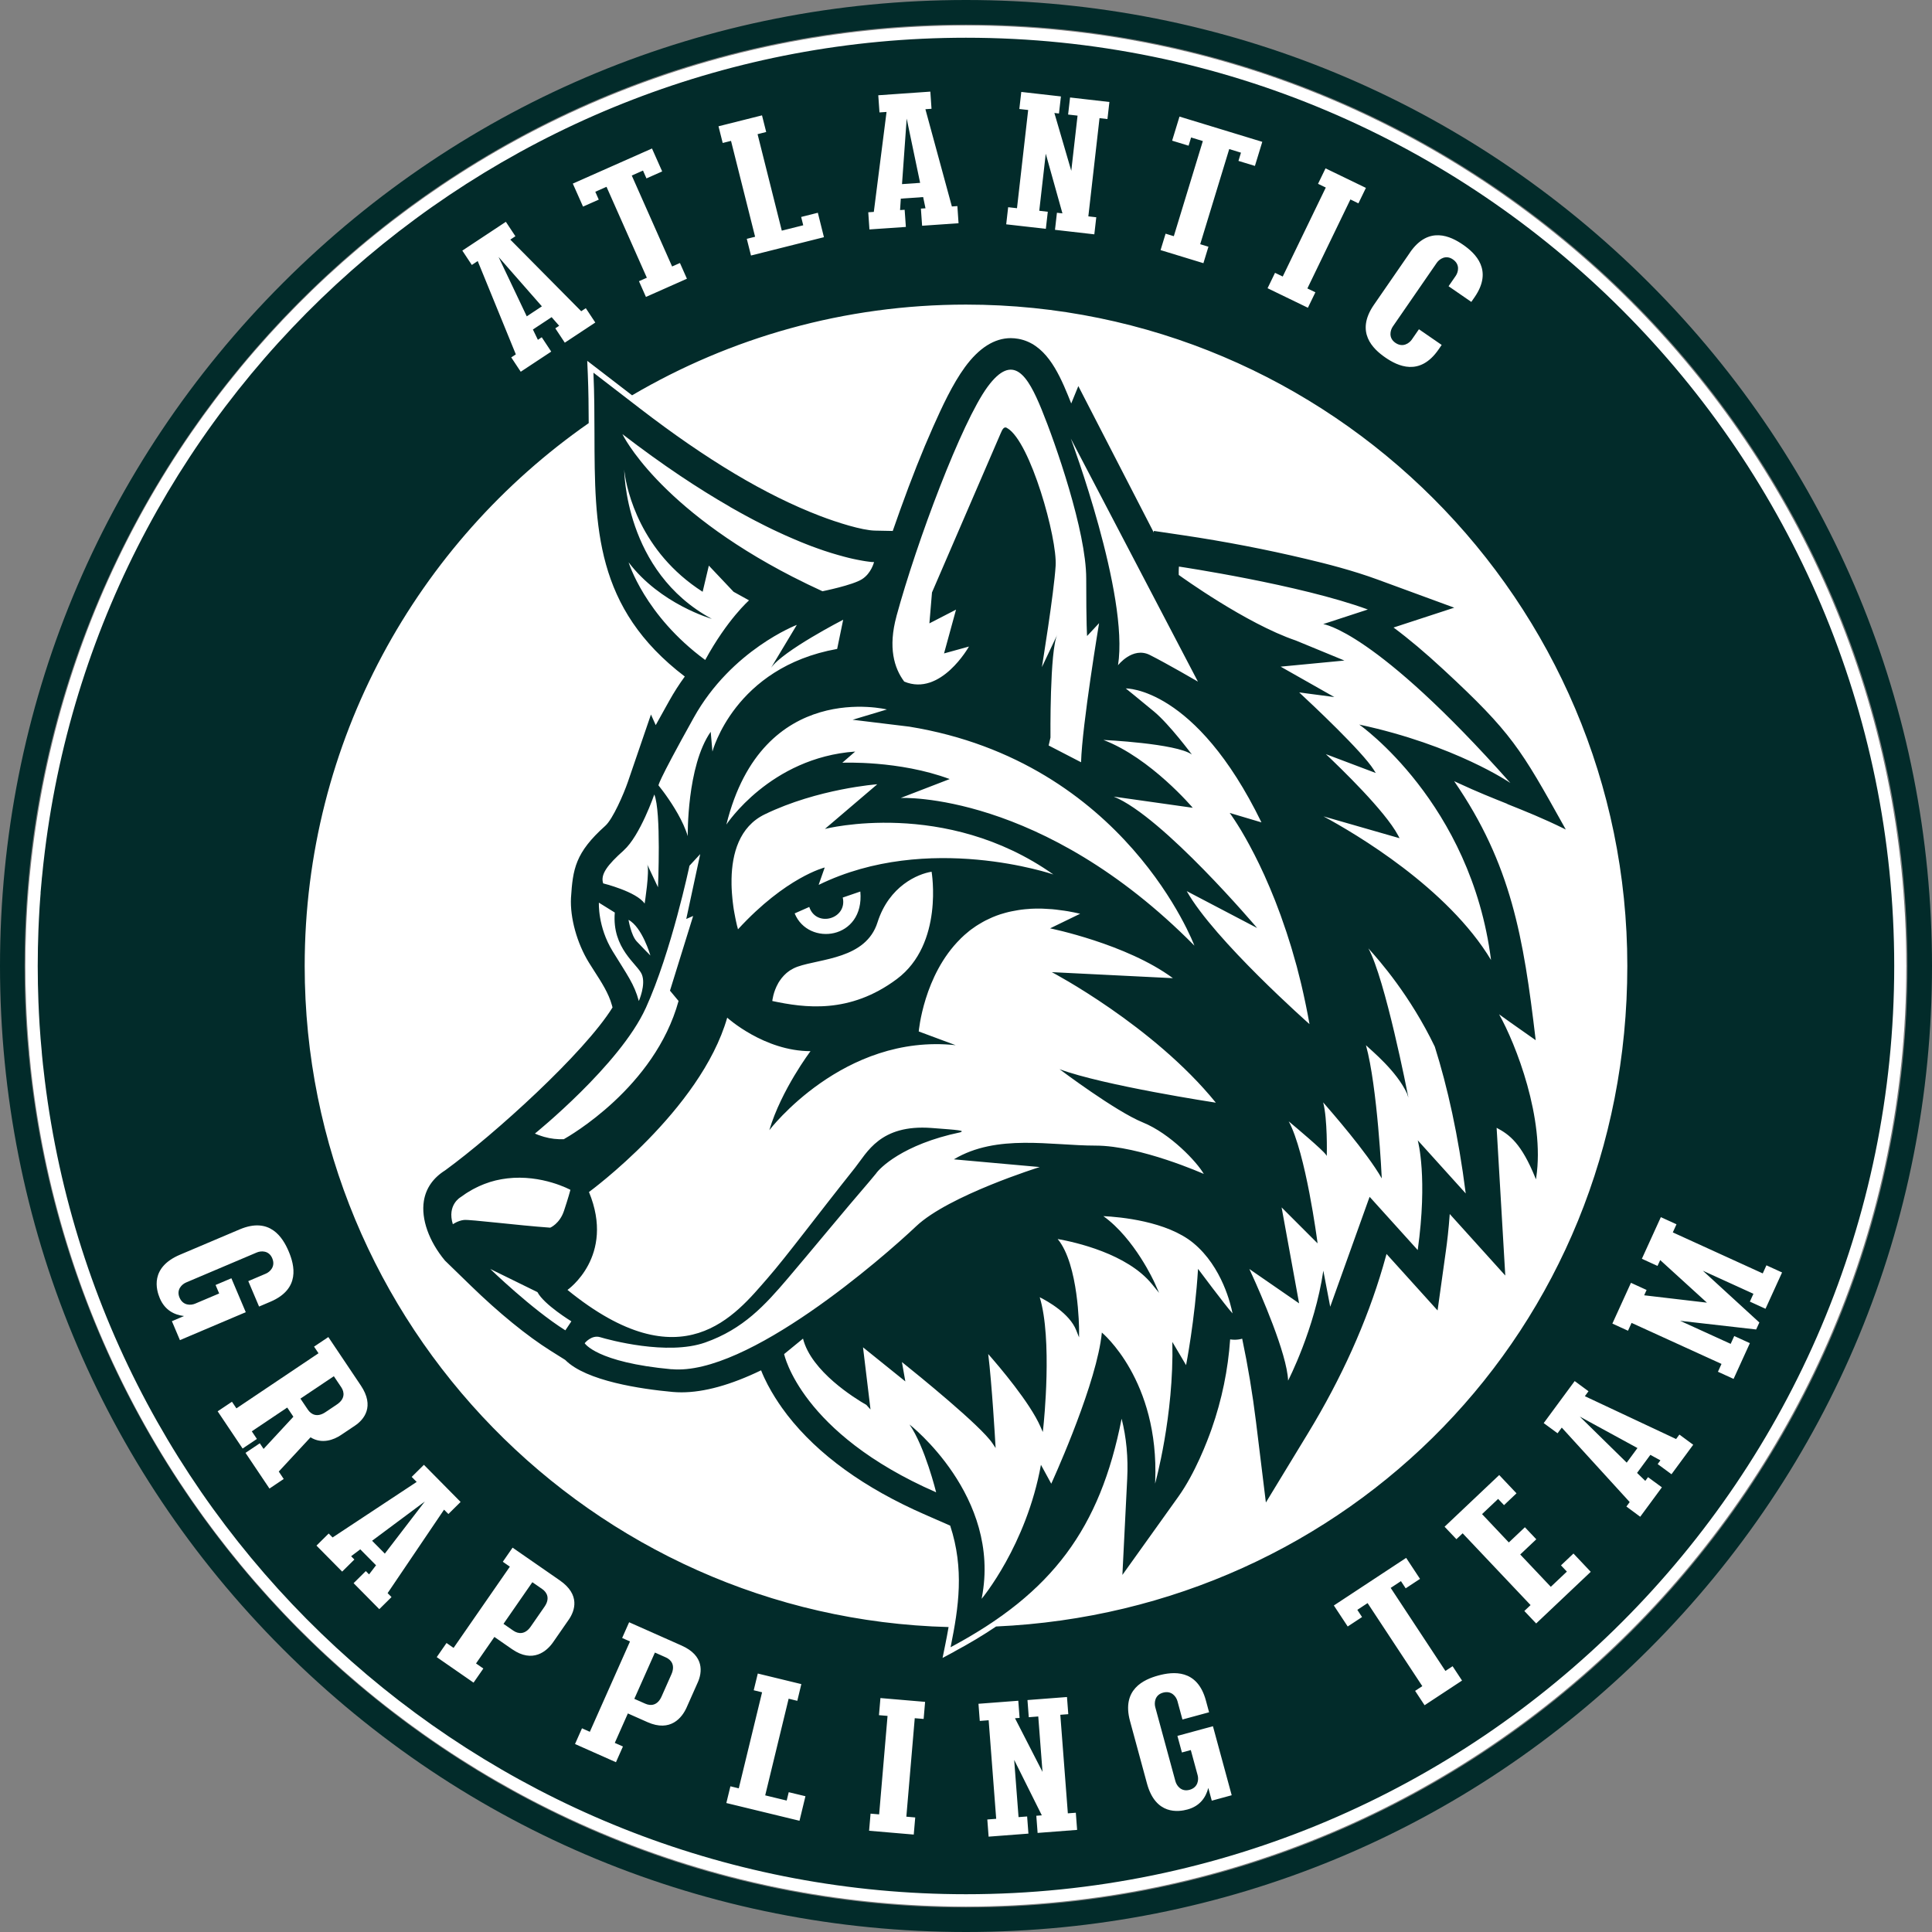
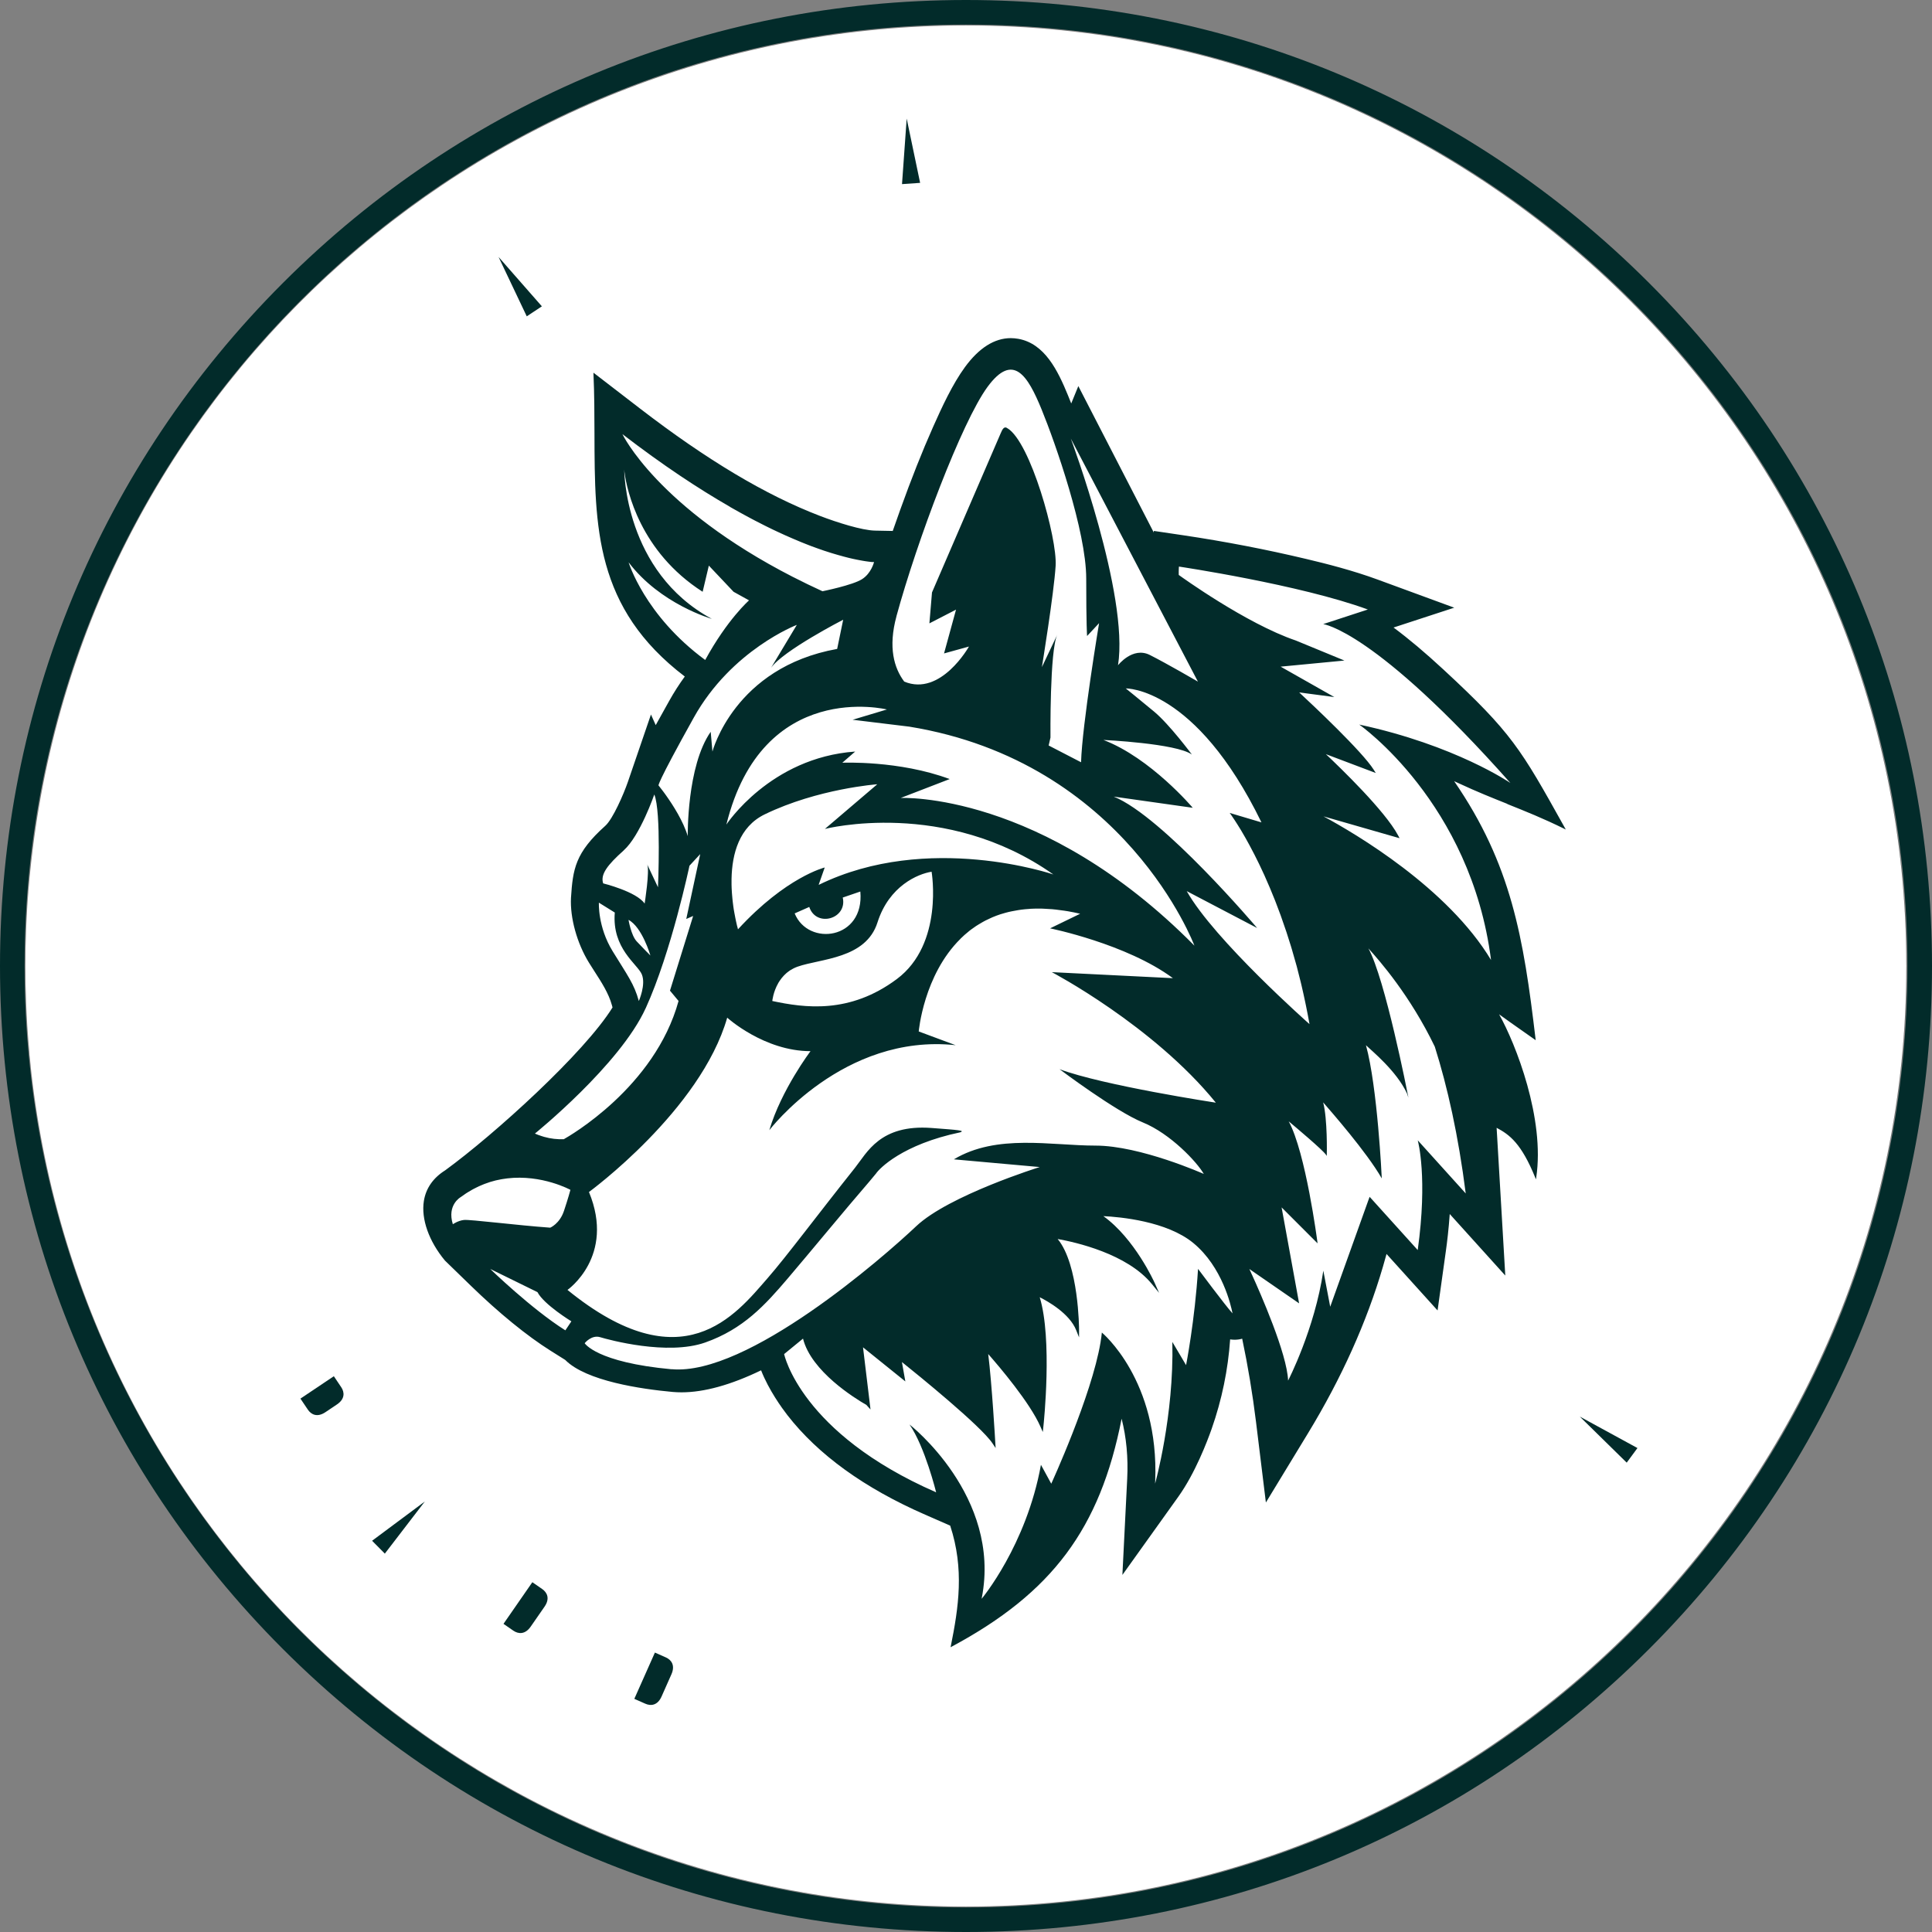
<svg xmlns="http://www.w3.org/2000/svg" viewBox="0 0 445.96 445.96" id="Layer_2">
  <rect x="0" y="0" width="445.96" height="445.96" fill="#808080" stroke="none" />
  <defs>
    <style>
      .cls-1, .cls-2 {
        fill-rule: evenodd;
      }

      .cls-1, .cls-3 {
        fill: #022b2a;
      }

      .cls-4, .cls-2 {
        fill: #fff;
      }

      .cls-5, .cls-6 {
        fill: none;
      }

      .cls-7 {
        clip-path: url(#clippath-1);
      }

      .cls-6 {
        stroke: #fff;
        stroke-linecap: round;
        stroke-linejoin: round;
      }

      .cls-8 {
        clip-path: url(#clippath);
      }
    </style>
    <clipPath id="clippath">
      <rect height="445.96" width="445.96" class="cls-5" />
    </clipPath>
    <clipPath id="clippath-1">
      <rect height="445.96" width="445.96" class="cls-5" />
    </clipPath>
  </defs>
  <g data-name="Layer_1" id="Layer_1-2">
    <g id="Badge_B_-__Green_x2C__White_Background">
      <g class="cls-8">
        <g class="cls-7">
          <path d="M222.97,5.88C113.52,5.88,20.91,87.72,7.53,196.25c-.11.91-.22,1.82-.32,2.68l-.05.48h0s-.26,2.49-.26,2.49c-.03.21-.05.42-.07.63l-.03.43c-.09.94-.18,1.89-.26,2.84v.12c-.01.05-.01.09-.01.14l-.12,1.53c-.04.53-.08,1.07-.11,1.65l-.15,2.67c-.05.89-.09,1.79-.12,2.68-.11,2.72-.16,5.47-.16,8.39s.05,5.66.16,8.38c.07,1.81.16,3.61.27,5.42.07,1.07.15,2.15.23,3.22.08,1,.17,2.02.27,3.02,0,.04,0,.06,0,.07v.07s.01.13.01.13c0,.03,0,.05,0,.08v.1c.03.23.05.46.08.66l.19,1.91s0,.05,0,.08l.03.31s0,.03,0,.04l.06.49c.1.92.21,1.83.32,2.75,13.38,108.53,105.99,190.37,215.44,190.37,119.71,0,217.1-97.39,217.1-217.1S342.68,5.88,222.97,5.88" class="cls-4" />
          <path d="M62.84,290.45c-.77-1.83-2.59-1.75-3.57-1.33-.98.41-15.33,6.5-16.31,6.92-.98.41-2.3,1.67-1.52,3.49.8,1.89,2.62,1.82,3.6,1.4.39-.17,2.74-1.16,5.55-2.35l-.83-1.96,3.65-1.55,3.32,7.83-15.2,6.45-1.85-4.37,2.81-1.19c-2.27-.27-4.42-1.36-5.59-4.1-.83-1.96-2.32-7.1,4.66-10.06l13.77-5.84c6.98-2.96,9.95,1.86,11.3,5.06,1.36,3.2,2.76,8.68-4.22,11.64l-2.61,1.11-2.49-5.87c2.15-.91,3.72-1.58,4.04-1.71.98-.42,2.3-1.67,1.49-3.56" class="cls-4" />
          <path d="M64.35,339.68l1.15,1.71-3.29,2.21-5.53-8.24,3.3-2.21.87,1.29,6.88-7.43c-.55-.82-1.03-1.53-1.42-2.12l-8.18,5.49,1.18,1.76-3.3,2.21-5.76-8.59,3.3-2.21,1.03,1.53,18.95-12.72-1.03-1.53,3.3-2.21s6.28,9.36,7.5,11.18c3.24,4.83.75,7.86-1.37,9.28l-3.24,2.17c-1.59,1.07-4.36,2.15-7,.51l-7.33,7.9ZM77.77,324.19c1.88-1.26,1.78-2.82.99-3.99s-1.7-2.53-1.7-2.53l-7.71,5.17s.91,1.35,1.7,2.53c.79,1.18,2.19,1.86,4.07.6l2.65-1.78Z" class="cls-4" />
          <path d="M89.48,367.74l.9.91-2.82,2.79-5.93-6,2.82-2.79.75.76,1.61-2.1-3.64-3.68-2.11,1.59.75.76-2.82,2.79-5.93-6,2.82-2.79.9.91,19.41-12.82-1.14-1.16,2.82-2.79,8.47,8.56-2.82,2.79-1-1.01-13.04,19.27ZM88.83,358.62l9.24-12.03-12.18,9.05,2.94,2.97Z" class="cls-4" />
          <path d="M131.27,373.88l-3.59,5.18c-1.45,2.1-4.71,4.93-9.48,1.62-1.69-1.17-3.03-2.1-4.08-2.83l-4.24,6.12,1.69,1.17-2.26,3.26-8.5-5.89,2.26-3.26,1.63,1.13,12.99-18.75-1.63-1.13,2.26-3.26s9.2,6.38,10.89,7.55c4.78,3.31,3.51,7,2.06,9.1M125.68,370.87c1.29-1.86.63-3.27-.54-4.08-1.17-.81-2.27-1.57-2.27-1.57l-6.66,9.61s1.11.77,2.27,1.57c1.17.81,2.72.93,4.01-.93l3.19-4.6Z" class="cls-4" />
          <path d="M161.04,388.4l-2.56,5.76c-1.04,2.33-3.71,5.72-9.01,3.36-1.88-.83-3.37-1.5-4.53-2.01l-3.02,6.8,1.88.83-1.61,3.63-9.46-4.2,1.61-3.63,1.81.81,9.27-20.85-1.81-.81,1.61-3.63s10.23,4.55,12.11,5.38c5.31,2.36,4.76,6.22,3.72,8.56M154.99,386.49c.92-2.07,0-3.33-1.29-3.91-1.29-.58-2.52-1.12-2.52-1.12l-4.75,10.69s1.23.55,2.53,1.12c1.29.58,2.84.41,3.76-1.66l2.27-5.12Z" class="cls-4" />
          <polygon points="176.62 414.42 181.58 415.62 182.05 413.7 185.9 414.63 184.53 420.28 167.66 416.19 168.6 412.33 170.52 412.8 175.9 390.62 173.98 390.15 174.91 386.3 184.97 388.74 184.03 392.59 182.03 392.11 176.62 414.42" class="cls-4" />
          <polygon points="211.15 396.6 209.21 419.34 211.26 419.51 210.92 423.47 200.61 422.59 200.95 418.63 202.93 418.8 204.87 396.07 202.89 395.9 203.23 391.95 213.54 392.83 213.2 396.78 211.15 396.6" class="cls-4" />
          <polygon points="244.74 395.82 246.49 418.57 248.33 418.43 248.63 422.39 239.51 423.09 239.21 419.13 240.48 419.03 234.1 406.23 235.11 419.44 237.09 419.29 237.39 423.25 228.21 423.95 227.9 420 229.95 419.84 228.21 397.09 226.16 397.24 225.86 393.28 235.04 392.58 235.35 396.54 234.29 396.62 240.64 409 239.66 396.21 237.47 396.38 237.16 392.42 246.28 391.72 246.58 395.68 244.74 395.82" class="cls-4" />
          <path d="M268.46,390.73c-1.92.52-2.08,2.33-1.81,3.36.28,1.02,4.37,16.07,4.65,17.09.28,1.03,1.34,2.5,3.26,1.98,1.98-.54,2.15-2.35,1.87-3.37-.11-.41-.78-2.87-1.58-5.81l-2.05.56-1.04-3.83,8.2-2.23,4.33,15.93-4.58,1.25-.8-2.94c-.57,2.21-1.94,4.2-4.81,4.98-2.05.56-7.35,1.34-9.34-5.98l-3.92-14.43c-1.99-7.32,3.19-9.61,6.54-10.52,3.35-.91,8.98-1.56,10.97,5.76l.74,2.74-6.15,1.67c-.61-2.26-1.06-3.9-1.15-4.24-.28-1.03-1.34-2.5-3.32-1.96" class="cls-4" />
          <polygon points="320.99 366.52 333.63 385.7 335.28 384.6 337.47 387.92 328.83 393.61 326.64 390.3 328.3 389.2 315.67 370.03 313.3 371.59 314.39 373.25 311.08 375.43 307.88 370.58 324.57 359.59 327.77 364.44 324.45 366.62 323.36 364.96 320.99 366.52" class="cls-4" />
          <polygon points="357.98 366.26 361.68 362.75 360.32 361.31 363.2 358.58 367.2 362.8 354.59 374.74 351.86 371.86 353.3 370.49 337.62 353.92 336.18 355.28 333.45 352.4 346.06 340.47 350.05 344.69 347.17 347.42 345.81 345.97 342.1 349.48 348.29 356.02 351.99 352.51 354.62 355.29 350.92 358.8 357.98 366.26" class="cls-4" />
          <path d="M386.89,332.19l.76-1.03,3.19,2.35-5,6.79-3.19-2.35.63-.86-2.32-1.27-3.07,4.17,1.9,1.84.63-.86,3.2,2.35-5,6.79-3.19-2.35.76-1.03-15.68-17.19-.97,1.31-3.2-2.35,7.15-9.7,3.2,2.35-.84,1.14,21.06,9.89ZM377.97,334.25l-13.31-7.26,10.83,10.62,2.48-3.37Z" class="cls-4" />
          <polygon points="386.15 284.48 406.91 293.95 407.77 292.08 411.38 293.73 407.55 302.11 403.94 300.46 404.77 298.66 393.09 293.34 406.11 305.27 405.38 306.88 387.83 304.88 399.5 310.2 400.33 308.4 403.94 310.04 400.17 318.3 396.56 316.65 397.39 314.84 376.62 305.38 375.8 307.18 372.19 305.53 376.48 296.12 380.09 297.77 379.53 298.99 394.02 300.69 383.24 290.87 382.62 292.22 379.01 290.57 383.39 280.97 387 282.61 386.15 284.48" class="cls-4" />
          <path d="M134.15,71.85l1.06-.7,2.19,3.31-7.03,4.65-2.19-3.31.89-.59-1.74-1.99-4.31,2.85,1.15,2.38.89-.59,2.19,3.31-7.03,4.65-2.19-3.31,1.06-.7-8.81-21.53-1.36.9-2.19-3.31,10.05-6.65,2.19,3.31-1.18.78,16.37,16.53ZM125.07,70.71l-10-11.39,6.51,13.7,3.49-2.31Z" class="cls-4" />
          <polygon points="145.83 40.52 155.14 61.51 156.95 60.71 158.56 64.34 149.1 68.53 147.49 64.9 149.31 64.1 140 43.11 137.4 44.26 138.21 46.07 134.58 47.68 132.22 42.37 150.5 34.26 152.85 39.58 149.22 41.19 148.42 39.37 145.83 40.52" class="cls-4" />
          <polygon points="180.46 53.24 185.4 51.99 184.92 50.07 188.77 49.1 190.19 54.74 173.35 58.97 172.38 55.12 174.3 54.63 168.75 32.5 166.82 32.98 165.85 29.13 175.89 26.61 176.86 30.46 174.86 30.96 180.46 53.24" class="cls-4" />
          <path d="M219.73,47.67l1.27-.09.27,3.96-8.41.58-.28-3.96,1.06-.07-.53-2.59-5.16.36-.17,2.64,1.06-.07.28,3.96-8.41.58-.27-3.96,1.27-.09,2.94-23.08-1.63.11-.28-3.96,12.02-.83.27,3.96-1.41.1,6.11,22.45ZM212.39,42.21l-3.09-14.84-1.08,15.13,4.17-.29Z" class="cls-4" />
          <polygon points="253.81 27.27 251.22 49.94 253.05 50.15 252.6 54.1 243.52 53.06 243.97 49.12 245.24 49.26 241.39 35.49 239.89 48.65 241.86 48.88 241.41 52.82 232.26 51.78 232.71 47.83 234.75 48.07 237.33 25.4 235.29 25.16 235.74 21.22 244.89 22.26 244.44 26.21 243.39 26.09 247.29 39.44 248.74 26.7 246.56 26.45 247.01 22.5 256.09 23.54 255.64 27.48 253.81 27.27" class="cls-4" />
-           <polygon points="283.75 34.42 277.05 56.38 278.95 56.96 277.79 60.75 267.89 57.73 269.05 53.94 270.95 54.52 277.65 32.56 274.94 31.73 274.36 33.63 270.56 32.47 272.26 26.91 291.37 32.74 289.68 38.3 285.88 37.14 286.46 35.24 283.75 34.42" class="cls-4" />
          <polygon points="311.7 46.04 301.76 66.58 303.62 67.48 301.89 71.05 292.57 66.54 294.3 62.97 296.09 63.84 306.02 43.29 304.24 42.43 305.96 38.86 315.28 43.36 313.55 46.93 311.7 46.04" class="cls-4" />
          <path d="M335.38,59.87c-1.63-1.13-3.12-.09-3.73.79-.6.88-9.54,13.82-10.14,14.7-.61.87-1.05,2.64.59,3.76,1.69,1.17,3.18.13,3.79-.75.12-.17,1.09-1.57,1.65-2.39l5.25,3.62-.72,1.05c-4.35,6.3-9.44,3.82-12.29,1.85-2.86-1.97-6.98-5.85-2.64-12.15l8.33-12.07c4.31-6.24,9.4-3.76,12.26-1.79,2.86,1.97,6.98,5.85,2.67,12.09l-.77,1.11-5.25-3.62c.56-.82,1.53-2.22,1.65-2.39.6-.87,1.04-2.64-.65-3.8" class="cls-4" />
          <path d="M301.45,232.15c-.06-.27-.11-.55-.17-.82-.28-1.33-.57-2.64-.87-3.92-.06-.24-.12-.48-.17-.71-.29-1.21-.59-2.4-.9-3.55-.03-.12-.06-.24-.1-.36-.33-1.22-.67-2.41-1.02-3.57-.07-.25-.15-.49-.22-.74-.34-1.13-.69-2.24-1.04-3.31-.06-.17-.11-.33-.17-.49-.33-.99-.67-1.95-1-2.89-.06-.16-.11-.33-.17-.49-.36-1-.73-1.96-1.09-2.89-.08-.21-.16-.41-.24-.62-.37-.92-.73-1.83-1.1-2.69-.04-.09-.07-.17-.11-.26-.35-.81-.69-1.6-1.03-2.35-.07-.15-.14-.31-.2-.46-.35-.78-.7-1.53-1.05-2.24-.07-.15-.14-.3-.21-.44-.35-.72-.7-1.42-1.03-2.07,0,0,0,0,0,0-.34-.67-.67-1.3-1-1.9-.06-.11-.12-.23-.18-.34-.31-.57-.61-1.11-.89-1.61-.05-.08-.09-.16-.14-.24-.28-.49-.55-.95-.8-1.38-.01-.02-.03-.05-.04-.07-.27-.45-.52-.86-.76-1.23-.03-.05-.07-.1-.1-.15-.23-.36-.44-.69-.63-.99,0,0,0,0,0,0h0c-.73-1.11-1.16-1.68-1.16-1.68l7.33,2.18c-15.26-31.32-31.32-30.92-31.32-30.92,0,0,2.97,2.38,6.54,5.35,3.57,2.97,8.72,9.91,8.72,9.91-3.57-2.58-20.42-3.37-20.42-3.37,10.9,4.16,20.62,15.66,20.62,15.66l-18.24-2.58c11.3,4.56,33.1,30.33,33.1,30.33l-16.26-8.52c6.34,11.3,28.35,30.72,28.35,30.72-.25-1.46-.53-2.88-.81-4.27" class="cls-2" />
          <path d="M263.8,259.11c-6.34-2.58-19.23-12.29-19.23-12.29,10.11,3.77,36.08,7.73,36.08,7.73-14.47-17.84-37.86-30.13-37.86-30.13l27.95,1.39c-10.7-7.93-28.35-11.5-28.35-11.5l6.94-3.37c-.98-.23-1.92-.42-2.85-.58-.29-.05-.57-.09-.85-.13-.65-.1-1.28-.19-1.9-.26-.3-.03-.59-.06-.88-.09-.63-.06-1.25-.09-1.86-.12-.23,0-.46-.02-.68-.03-.81-.02-1.6,0-2.36.03-.15,0-.29.03-.44.04-.61.04-1.21.1-1.79.17-.25.03-.49.07-.73.11-.48.07-.96.16-1.42.26-.23.05-.47.1-.7.15-.51.12-1,.26-1.49.41-.15.05-.3.08-.45.13-.61.2-1.2.42-1.77.66-.18.08-.35.16-.53.24-.39.18-.78.36-1.16.55-.21.11-.41.22-.61.33-.34.19-.68.39-1,.59-.19.12-.38.23-.56.35-.4.26-.78.53-1.15.81-.13.1-.27.2-.4.3-.39.31-.78.63-1.14.96-.17.15-.33.3-.49.46-.15.14-.31.28-.45.42.02,0,.03-.02.05-.03-8.55,8.4-9.66,21.41-9.66,21.41l8.52,3.17c-25.97-2.77-43.01,19.62-43.01,19.62,2.77-9.32,9.51-18.24,9.51-18.24-10.7,0-19.23-7.73-19.23-7.73-6.15,21.41-31.91,40.24-31.91,40.24,6.15,14.87-4.96,22.6-4.96,22.6,26.57,21.61,38.79,5.78,46.2-2.71,4.39-5.03,11.36-14.42,20.15-25.45,2.8-3.51,5.8-10.1,17.7-9.21,6.29.47,7.76.59,6.62,1-13.35,2.79-18.68,8.35-19.46,9.53l-1.5,1.79c-5.82,6.74-13.69,16.33-18.9,22.44-5.21,6.11-10.22,11.65-19.03,14.76-8.72,3.07-22.26-.64-24.24-1.23-2-.6-3.57,1.39-3.57,1.39,0,0,2.67,4.42,20.1,6.02,17.43,1.6,48.8-25.77,56.41-32.98,7.53-7.14,28.54-13.68,28.54-13.68l-19.82-1.79c9.91-5.95,22.4-3.17,32.71-3.17s24.98,6.54,24.98,6.54c-1.59-2.78-7.73-9.32-14.07-11.89" class="cls-2" />
          <path d="M124.06,298.26l-10.9-5.35s9.53,9.25,17.34,14.17l1.39-2.08s-6.34-3.87-7.83-6.74" class="cls-2" />
          <path d="M117.05,272.03s.02,0,.03,0c-.07,0-.14.02-.21.03-.28.04-.56.08-.84.12-.13.02-.26.04-.4.07-.31.06-.61.12-.92.19-.11.02-.21.05-.32.07-.42.1-.84.22-1.26.35-.03,0-.05.02-.08.02-.39.12-.78.26-1.18.41-.13.05-.26.11-.4.16-.29.12-.58.24-.87.37-.15.07-.31.14-.46.22-.28.13-.55.27-.83.42-.15.08-.31.16-.46.25-.29.16-.58.34-.87.52-.13.08-.27.16-.4.25-.42.27-.84.56-1.26.88,0,0-3.17,1.78-1.78,6.24,0,0,1.19-.84,2.58-.99,1.39-.15,12.29,1.24,19.92,1.78,0,0,2.18-.89,3.17-3.87.99-2.97,1.49-4.86,1.49-4.86,0,0-6.55-3.61-14.65-2.64" class="cls-2" />
          <path d="M190.37,191.31l12.09-10.31s-13.68.99-25.97,6.94c-5.93,2.87-7.57,9.16-7.67,14.9,0,0,0-.02,0-.02,0,.09,0,.17,0,.26,0,.23,0,.46,0,.7,0,.14,0,.28,0,.43,0,.23.01.46.02.69,0,.14.01.28.02.41.01.23.03.46.04.68,0,.13.02.26.03.39.02.23.04.46.06.68.01.12.02.24.03.35.02.23.05.45.07.66.01.11.03.22.04.33.03.22.05.43.08.63.01.1.03.21.04.31.03.21.06.41.09.6.01.1.03.19.05.28.03.2.07.38.1.57.01.09.03.17.04.25.03.18.07.36.1.53.01.07.03.15.04.22.03.17.07.32.1.48.01.07.03.14.04.2.03.15.06.28.09.41.01.06.03.12.04.18.03.14.06.26.09.38,0,.03.02.07.03.1.03.13.06.24.09.34,0,.02.01.04.02.06.03.1.05.19.07.26,0,0,0,.02,0,.03.04.16.07.25.07.25,11.1-12.09,20.02-14.27,20.02-14.27l-1.39,3.96c25.17-12.29,54.11-2.38,54.11-2.38-24.98-17.64-52.73-10.51-52.73-10.51" class="cls-2" />
          <path d="M215.05,201.23c-3.17.5-9.81,3.27-12.49,11.7s-13.08,8.33-18.43,10.21c-.31.11-.6.24-.88.37-.09.04-.17.09-.26.14-.18.1-.36.2-.53.3-.09.06-.18.12-.27.18-.15.11-.3.22-.44.33-.08.07-.16.13-.24.2-.14.12-.27.25-.4.38-.06.06-.13.12-.19.19-.16.17-.32.35-.46.53-.02.02-.04.04-.05.06-.16.2-.3.4-.44.61-.05.07-.09.15-.14.22-.06.09-.12.19-.17.28,0,0,0,0,0,0-1.2,2.09-1.38,4.14-1.38,4.14,7.43,1.59,17.84,3.07,28.74-5.06,10.9-8.13,8.03-24.78,8.03-24.78" class="cls-2" />
          <path d="M147.45,231.06s1.68-3.77.69-6.14c-.99-2.38-6.94-5.95-6.24-14.27l-3.67-2.28s-.3,5.55,3.17,11.2c3.47,5.65,4.96,7.53,6.05,11.5" class="cls-2" />
          <path d="M209.9,167.73l-13.08-1.59,7.93-2.38s-28.74-7.14-37.07,26.56c0,0,10.11-15.46,29.73-16.85l-2.97,2.58s13.08-.6,24.78,3.77l-11.3,4.36s32.51-1.59,67.79,34.09c0,0-15.86-42.42-65.81-50.55" class="cls-2" />
          <path d="M201.72,129.77s-.03,0-.04,0c-.03,0-.06,0-.1,0-.02,0-.05,0-.08,0-.05,0-.12,0-.19-.01-.03,0-.06,0-.09,0-.1,0-.23-.02-.36-.04-.04,0-.09-.01-.13-.02-.1-.01-.21-.02-.34-.04-.07,0-.14-.02-.21-.03-.12-.02-.24-.03-.37-.05-.08-.01-.16-.02-.24-.04-.17-.03-.35-.06-.54-.09-.07-.01-.14-.02-.21-.04-.22-.04-.45-.08-.7-.13-.1-.02-.21-.04-.31-.06-.18-.04-.38-.08-.57-.12-.12-.03-.25-.05-.38-.08-.21-.05-.43-.1-.65-.15-.12-.03-.24-.06-.37-.09-.34-.08-.69-.17-1.05-.27-.13-.03-.26-.07-.39-.11-.26-.07-.52-.14-.79-.22-.17-.05-.35-.1-.53-.15-.25-.08-.51-.15-.78-.24-.18-.06-.37-.11-.56-.17-.32-.1-.66-.21-.99-.32-.17-.06-.35-.11-.53-.17-.43-.14-.87-.3-1.32-.46-.2-.07-.41-.15-.62-.22-.32-.12-.65-.24-.99-.36-.23-.09-.46-.18-.7-.27-.35-.13-.7-.27-1.06-.42-.22-.09-.44-.18-.67-.27-.56-.23-1.13-.47-1.71-.72-.2-.09-.41-.18-.62-.27-.42-.18-.85-.37-1.28-.57-.27-.12-.54-.24-.81-.37-.4-.18-.8-.37-1.21-.56-.28-.13-.56-.26-.85-.4-.48-.23-.97-.47-1.47-.72-.21-.11-.42-.21-.64-.32-.68-.34-1.38-.7-2.09-1.07-.29-.15-.58-.31-.87-.46-.47-.25-.95-.51-1.43-.77-.32-.18-.65-.35-.97-.53-.49-.27-1-.56-1.5-.84-.31-.17-.61-.35-.92-.52-7.16-4.12-15.44-9.56-24.8-16.76,0,0,8.02,16.91,39.4,32.99h0s.02,0,.03.01c.98.5,1.99,1,3.01,1.5.1.05.18.09.28.14,1.13.55,2.28,1.09,3.46,1.63,0,0,6.94-1.39,9.12-2.78,2.18-1.39,2.78-3.96,2.78-3.96,0,0-.02,0-.04,0" class="cls-2" />
          <path d="M276.5,157.33l-29.34-56.1s13.48,36.08,10.9,52.33c0,0,3.37-4.36,7.33-2.38,3.96,1.98,11.1,6.14,11.1,6.14" class="cls-2" />
          <path d="M150.13,220.56s-1.89-6.53-5.06-8.23c0,0,.6,3.57,1.88,4.96,1.29,1.39,3.17,3.27,3.17,3.27" class="cls-2" />
          <path d="M183.43,210.85l3.37-1.49c1.62,4.84,8.85,2.77,7.73-2.18l4.06-1.39c1,11.09-12.02,12.76-15.16,5.05" class="cls-2" />
          <path d="M156.62,231.06l-1.98-2.38,5.35-17.24-1.59.69,3.22-14.97-2.48,2.68s-4.16,19.82-10.11,32.9c-5.95,13.08-25.57,28.94-25.57,28.94.5.22,1,.4,1.49.56.16.05.32.1.47.15.05.01.1.03.15.05,0,0,0,0,.01,0,1.53.43,3.05.59,4.54.54,1.15-.64,21-11.96,26.49-31.91" class="cls-2" />
          <path d="M148.8,208.56s1.19-7.53.59-9.02l2.48,5.25s.78-17.55-.85-21.41c0,0-3.27,9.51-7.04,12.88-3.77,3.37-5.45,5.55-4.76,7.63,0,0,7.69,1.89,9.57,4.66" class="cls-2" />
          <path d="M177.98,154.15l5.95-9.91s-15.07,5.75-23.79,21.41c-8.72,15.66-8.13,15.66-8.13,15.66,0,0,.02.03.05.06.01.01.03.04.05.06.03.03.06.07.09.12.03.03.06.07.09.11.04.06.09.12.14.18.04.05.08.1.12.16.06.07.12.16.19.24.05.06.1.13.15.2.07.1.15.2.23.3.06.08.11.15.17.23.09.13.19.26.29.4.05.07.1.14.15.21,1.64,2.3,4,5.99,5.02,9.42,0,0-.25-16.15,5.3-24.08l.4,4.56s5.06-19.43,28.79-23.69l1.39-6.74s-13.88,7.14-16.65,11.1" class="cls-2" />
          <path d="M233.94,101.39s.03.08.04.11c-.01-.04-.02-.07-.04-.11" class="cls-2" />
          <path d="M233.09,99.54s.04.06.06.09c-.02-.03-.04-.06-.06-.09" class="cls-2" />
          <path d="M233.39,100.08s.03.07.05.11c-.02-.04-.03-.07-.05-.11" class="cls-2" />
          <path d="M232.78,99.11s.07.07.1.12c-.03-.04-.07-.08-.1-.12" class="cls-2" />
          <path d="M233.61,100.55c.02.05.04.1.06.16-.02-.05-.04-.1-.06-.16" class="cls-2" />
          <path d="M230.95,100.17c-.08.25-.16.53-.24.86.08-.33.16-.61.24-.86" class="cls-2" />
          <path d="M233.79,101s.04.1.05.14c-.02-.05-.04-.09-.05-.14" class="cls-2" />
          <path d="M234.04,101.68s.01.04.02.06c0-.02-.01-.03-.02-.06" class="cls-2" />
          <path d="M250.93,146.82s-.2-2.38-.2-13.28-7.14-31.32-10.31-39.05c-3.17-7.73-6.54-13.28-12.49-5.15-5.95,8.13-16.25,35.48-21.01,52.93-1.96,7.2-.55,11.96,1.79,15.08,8.44,3.52,14.94-8.09,14.94-8.09l-5.75,1.59,2.78-10.11-6.15,3.17.6-7.14,16.01-37.09h0c-.03.08-.07.19-.1.28.51-1.38,1.06-1.48,1.56-1.04-.02-.02-.04-.04-.06-.06,5.31,3.13,11.54,25.41,11.14,31.76-.4,6.34-3.17,23.39-3.17,23.39l3.57-7.53c-1.78,3.57-1.59,23.79-1.59,23.79l-.42,1.83,7.48,3.87c.24-8.6,4.16-32.11,4.16-32.11l-2.77,2.97Z" class="cls-2" />
          <path d="M172.88,138.59l-3.57-1.98-5.71-6.04-1.43,6.04c-14.47-9.26-17.48-23.54-18-27.34.01.07.03.15.04.23-.07-.39-.12-.77-.14-1.13,0,0-.05,23.58,20.22,34.49,0,0-11.89-3.37-19.23-13.08,0,0,3.67,12.27,17.69,22.58,5.14-9.41,10.12-13.76,10.12-13.76" class="cls-2" />
          <path d="M338.34,275.47c-1.71-13.46-4.22-24.62-7.14-33.88-5.67-11.76-12.75-19.84-15.33-22.69,3.87,7.05,9.01,33.25,9.24,34.45l-.35-1.01c-2.41-5.16-8.06-9.76-9.45-11.08,2.66,9.62,3.64,30.53,3.66,30.74-3.49-6.1-11.75-15.49-13.53-17.55,1.01,3.82.85,11.92.84,12.01v.35s-.21-.28-.21-.28c-.83-1.16-6.81-6.19-8.59-7.68,3.95,7.25,6.6,27.61,6.62,27.82l.04.34-8.3-8.3,4.04,22.15-11.49-7.93c.21.41.41.87.61,1.34-.02-.03-.03-.07-.04-.1,1.94,4.25,8.15,18.33,8.38,24.53,0,0,6.14-11.89,8.13-25.37l1.59,8.33,9.09-25.37-.14.89.14-.89,11.1,12.29c2.32-16.69.1-25.02,0-25.36l11.09,12.28Z" class="cls-2" />
          <path d="M289.77,296.23s0,.02,0,.03c0,0,0-.02,0-.03" class="cls-2" />
          <path d="M289.36,295.13s.02.06.04.1c-.01-.03-.02-.07-.04-.1" class="cls-2" />
          <path d="M292.62,306.58s0,.03.01.05c0-.02,0-.03-.01-.05" class="cls-2" />
          <path d="M254.07,309.59c.05-.3.1-.61.14-.9" class="cls-6" />
-           <path d="M284.45,303.06c-.33-1.72-2.32-10.6-9-16.13-6.15-5.08-17-6.04-20.78-6.22,7.24,5.2,11.76,15.22,11.81,15.33l1.06,2.38-1.65-2.02c-5.72-7.03-17.71-9.7-21.76-10.41,4.88,5.86,4.94,20.75,4.94,20.9v1.81l-.67-1.68c-1.54-3.85-6.54-6.66-8.4-7.59,2.95,9.68.94,28.97.85,29.8l-.14,1.31-.52-1.21c-2.43-5.58-9.55-13.93-12.07-16.79.84,6.72,1.63,20.27,1.63,20.4l.08,1.3-.72-1.08c-2.65-4.02-17.36-15.93-20.91-18.77l.79,4.47-9.77-7.88,1.73,14.34-.49-.52c-.15-.16-.31-.34-.46-.51-2.64-1.51-12.74-7.74-14.63-15.3l-2.48,2.03-1.88,1.54s3.77,18.24,35.09,31.91c0,0-2.58-10.5-6.15-15.66,0,0,21.26,16.54,16.69,40.01-.01.08-.02.15-.04.23,0,0,10.32-12.29,13.69-30.93l2.38,4.36s9.32-20.25,11.38-32.65c.01-.08.02-.15.04-.23.05-.3.1-.61.14-.9.05-.38.1-.75.13-1.11,0,0,13.28,10.95,12.3,34.38,0,.17,0,.34-.02.51,0,0,4.38-15.66,3.98-32.71l3.17,5.35s2.03-10.32,2.76-22.2c0,0,6.23,8.36,7.92,10.24l-.02-.1Z" class="cls-4" />
          <path d="M272.28,132.83c.15.11,15.33,11.1,26.85,15.01l11.21,4.62-14.72,1.41,12.39,7.02-8.11-1.07c2.97,2.76,14.59,13.66,17.22,17.87l.46.73-11.52-4.35c3.38,3.19,13.64,13.1,16.65,18.72l.36.68-.74-.21-16.82-4.83c7.38,3.98,28.68,16.51,38.69,33.18-4.62-36.38-30.42-54.38-30.42-54.38,22.2,4.76,34.89,13.48,34.89,13.48-31.32-35.28-43.21-36.67-43.21-36.67l10.31-3.37c-15.66-5.75-43.61-9.91-43.61-9.91,0,0-.07.79-.04,1.93l.18.13Z" class="cls-2" />
          <path d="M380.65,65.31C338.53,23.19,282.54,0,222.98,0S107.42,23.19,65.31,65.31C23.19,107.42,0,163.42,0,222.98s23.2,115.56,65.31,157.67c42.11,42.11,98.11,65.31,157.67,65.31s115.55-23.19,157.67-65.31c42.11-42.11,65.31-98.11,65.31-157.67s-23.19-115.55-65.31-157.67M222.98,440.29c-119.82,0-217.31-97.48-217.31-217.31S103.15,5.67,222.98,5.67s217.31,97.48,217.31,217.31-97.48,217.31-217.31,217.31" class="cls-3" />
          <path d="M125.15,366.79c-1.17-.81-2.27-1.57-2.27-1.57l-6.66,9.61s1.11.77,2.27,1.57,2.72.93,4.01-.93l3.19-4.6c1.29-1.86.63-3.27-.54-4.08" class="cls-3" />
          <path d="M77.77,324.19c1.88-1.26,1.78-2.82.99-3.99s-1.7-2.53-1.7-2.53l-7.71,5.17s.91,1.35,1.7,2.53c.79,1.18,2.19,1.86,4.07.6l2.65-1.78Z" class="cls-3" />
          <polygon points="85.89 355.65 88.83 358.62 98.06 346.59 85.89 355.65" class="cls-3" />
          <polygon points="375.49 337.62 377.97 334.25 364.66 326.99 375.49 337.62" class="cls-3" />
          <polygon points="125.08 70.71 115.08 59.31 121.59 73.02 125.08 70.71" class="cls-3" />
          <polygon points="209.29 27.37 208.21 42.5 212.39 42.21 209.29 27.37" class="cls-3" />
          <path d="M222.97,5.88c-39.33,0-76.49,10.57-108.58,29.15,32.09-18.58,69.25-29.15,108.58-29.15,119.71,0,217.1,97.39,217.1,217.1s-97.39,217.1-217.1,217.1c-33.38,0-65.19-7.62-93.67-21.29,28.48,13.66,60.29,21.29,93.67,21.29,119.71,0,217.11-97.39,217.11-217.11S342.69,5.88,222.97,5.88" class="cls-3" />
-           <path d="M222.97,8.71C114.95,8.71,23.55,89.48,10.34,196.59c-.11.9-.22,1.81-.32,2.71l-.05.46-.25,2.45c-.02.18-.04.35-.06.52l-.03.38c-.09.99-.18,1.94-.26,2.88,0,.04,0,.09,0,.13v.11l-.12,1.57c-.04.51-.08,1.03-.11,1.55l-.15,2.69c-.05.89-.09,1.77-.12,2.65-.1,2.7-.16,5.4-.16,8.29s.06,5.58.16,8.27c.07,1.79.16,3.57.27,5.35.07,1.06.15,2.12.23,3.18.08.99.17,2,.27,3v.13s0,0,.01,0v.05s0,.05,0,.07l.02.13v.08c0,.16.03.35.05.54l.21,2.08s.01.03.01.05l.03.3s.01.03.01.04l.04.35c.1.94.21,1.85.32,2.76,13.21,107.1,104.61,187.88,212.63,187.88,118.15,0,214.27-96.12,214.27-214.27S341.12,8.71,222.97,8.71M325.46,58.28c4.31-6.24,9.4-3.76,12.25-1.79,2.86,1.97,6.98,5.85,2.68,12.09l-.77,1.11-5.25-3.62c.56-.82,1.53-2.22,1.65-2.39.6-.87,1.05-2.64-.65-3.8-1.63-1.13-3.12-.09-3.73.79-.6.88-9.54,13.82-10.14,14.7s-1.04,2.64.59,3.76c1.69,1.17,3.18.13,3.79-.74.12-.17,1.09-1.58,1.65-2.39l5.25,3.62-.72,1.05c-4.35,6.3-9.44,3.82-12.29,1.85-2.86-1.97-6.98-5.85-2.64-12.15l8.33-12.07ZM294.3,62.97l1.79.86,9.94-20.54-1.79-.86,1.73-3.57,9.32,4.51-1.73,3.57-1.85-.9-9.93,20.54,1.85.89-1.73,3.57-9.31-4.51,1.73-3.57ZM269.05,53.94l1.9.58,6.7-21.96-2.71-.83-.58,1.9-3.8-1.16,1.7-5.56,19.11,5.83-1.7,5.56-3.8-1.16.58-1.9-2.71-.83-6.7,21.96,1.9.58-1.16,3.8-9.89-3.02,1.16-3.79ZM232.71,47.83l2.04.23,2.58-22.67-2.04-.23.45-3.94,9.15,1.04-.45,3.94-1.06-.12,3.9,13.35,1.45-12.74-2.18-.25.45-3.94,9.08,1.04-.45,3.94-1.83-.21-2.58,22.67,1.83.21-.45,3.94-9.08-1.04.45-3.94,1.27.14-3.85-13.77-1.5,13.17,1.97.23-.45,3.94-9.15-1.04.45-3.94ZM201.7,48.92l2.94-23.08-1.63.11-.28-3.96,12.02-.84.27,3.96-1.41.1,6.11,22.45,1.27-.09.27,3.96-8.41.58-.28-3.96,1.06-.07-.54-2.59-5.16.36-.17,2.64,1.06-.07.28,3.96-8.41.58-.27-3.96,1.27-.09ZM175.89,26.62l.97,3.85-1.99.5,5.59,22.27,4.95-1.24-.48-1.92,3.85-.97,1.41,5.64-16.84,4.23-.97-3.85,1.92-.48-5.56-22.13-1.92.48-.97-3.85,10.03-2.52ZM150.49,34.26l2.36,5.31-3.63,1.61-.8-1.81-2.59,1.15,9.31,20.99,1.81-.8,1.61,3.63-9.46,4.2-1.61-3.63,1.82-.8-9.31-20.99-2.59,1.15.8,1.81-3.63,1.61-2.36-5.31,18.27-8.1ZM116.78,51.22l2.19,3.31-1.18.78,16.37,16.53,1.06-.7,2.19,3.31-7.04,4.65-2.19-3.31.89-.59-1.74-1.99-4.32,2.85,1.15,2.38.89-.59,2.19,3.31-7.04,4.65-2.19-3.31,1.06-.7-8.8-21.54-1.36.9-2.19-3.31,10.05-6.65ZM39.67,304.97l2.81-1.19c-2.27-.27-4.42-1.36-5.59-4.1-.83-1.96-2.32-7.1,4.66-10.06l13.77-5.84c6.98-2.96,9.95,1.86,11.31,5.06,1.36,3.2,2.76,8.68-4.22,11.64l-2.61,1.11-2.49-5.87c2.15-.91,3.72-1.58,4.04-1.72.98-.41,2.3-1.67,1.49-3.56-.77-1.83-2.59-1.75-3.57-1.33-.98.41-15.33,6.5-16.31,6.92-.98.41-2.3,1.67-1.52,3.49.8,1.89,2.62,1.82,3.6,1.4.39-.17,2.74-1.16,5.55-2.35l-.83-1.96,3.65-1.55,3.32,7.83-15.2,6.45-1.85-4.37ZM64.35,339.68l1.14,1.71-3.29,2.21-5.53-8.24,3.3-2.21.87,1.3,6.88-7.43c-.55-.82-1.03-1.53-1.42-2.12l-8.18,5.49,1.18,1.76-3.3,2.21-5.76-8.59,3.3-2.21,1.03,1.53,18.95-12.72-1.03-1.53,3.3-2.21s6.28,9.36,7.5,11.18c3.24,4.83.75,7.86-1.37,9.28l-3.24,2.17c-1.59,1.07-4.36,2.16-7,.51l-7.33,7.9ZM87.55,371.44l-5.93-6,2.82-2.79.75.76,1.61-2.1-3.64-3.68-2.11,1.59.75.76-2.82,2.79-5.93-6,2.82-2.79.9.91,19.41-12.82-1.15-1.16,2.82-2.79,8.47,8.57-2.82,2.79-1-1.01-13.03,19.27.9.91-2.82,2.79ZM131.27,373.88l-3.59,5.18c-1.45,2.1-4.71,4.93-9.48,1.62-1.69-1.17-3.03-2.1-4.08-2.83l-4.24,6.12,1.69,1.17-2.26,3.26-8.5-5.89,2.26-3.26,1.63,1.13,12.99-18.75-1.63-1.13,2.26-3.26s9.2,6.38,10.89,7.55c4.78,3.31,3.51,7,2.06,9.1M161.04,388.4l-2.56,5.76c-1.04,2.33-3.71,5.72-9.02,3.36-1.88-.83-3.37-1.5-4.53-2.01l-3.02,6.8,1.88.83-1.61,3.63-9.45-4.2,1.61-3.63,1.81.81,9.27-20.85-1.81-.81,1.61-3.63s10.23,4.55,12.11,5.38c5.31,2.36,4.76,6.22,3.72,8.55M184.53,420.28l-16.87-4.09.94-3.86,1.93.47,5.38-22.17-1.93-.47.94-3.86,10.05,2.44-.93,3.86-2-.49-5.41,22.31,4.96,1.2.47-1.93,3.86.93-1.37,5.65ZM213.2,396.78l-2.05-.17-1.94,22.73,2.05.18-.34,3.95-10.31-.88.34-3.95,1.98.17,1.94-22.73-1.98-.17.34-3.95,10.31.88-.34,3.95ZM220.22,381.28l-2.65,1.42.6-2.95c.28-1.39.55-2.78.79-4.18-82.32-2.14-148.63-69.77-148.63-152.6,0-51.82,25.96-97.69,65.56-125.3-.01-3.7-.05-7.48-.21-11.34l-.13-3.04,2.41,1.85,7.94,6.11c22.64-13.3,48.98-20.94,77.08-20.94,84.17,0,152.65,68.48,152.65,152.65s-64.74,148.84-145.7,152.48c-2.98,2.01-6.2,3.94-9.71,5.82M239.51,423.09l-.3-3.96,1.27-.1-6.38-12.8,1.01,13.21,1.98-.15.3,3.96-9.19.7-.3-3.96,2.05-.16-1.74-22.75-2.05.16-.3-3.96,9.19-.7.3,3.96-1.06.08,6.35,12.38-.98-12.79-2.19.17-.3-3.96,9.12-.7.3,3.96-1.84.14,1.74,22.75,1.84-.14.3,3.96-9.11.7ZM279.71,415.64l-.8-2.94c-.57,2.21-1.94,4.2-4.81,4.98-2.05.56-7.35,1.34-9.34-5.98l-3.92-14.43c-1.99-7.32,3.19-9.61,6.54-10.52,3.35-.91,8.98-1.56,10.97,5.76l.74,2.73-6.15,1.67c-.61-2.26-1.06-3.9-1.15-4.24-.28-1.02-1.34-2.5-3.32-1.96-1.92.52-2.08,2.33-1.8,3.36.28,1.03,4.37,16.07,4.65,17.09.28,1.03,1.34,2.5,3.26,1.98,1.98-.54,2.15-2.35,1.87-3.37-.11-.41-.78-2.87-1.58-5.81l-2.05.56-1.04-3.83,8.2-2.23,4.33,15.93-4.58,1.25ZM328.83,393.61l-2.18-3.31,1.66-1.09-12.63-19.17-2.37,1.56,1.09,1.66-3.31,2.18-3.2-4.85,16.69-10.99,3.2,4.85-3.31,2.18-1.09-1.66-2.37,1.56,12.63,19.17,1.66-1.09,2.18,3.31-8.64,5.69ZM354.59,374.74l-2.73-2.88,1.44-1.36-15.68-16.57-1.44,1.36-2.73-2.88,12.61-11.93,3.99,4.22-2.88,2.73-1.36-1.44-3.71,3.51,6.18,6.54,3.71-3.51,2.63,2.78-3.71,3.51,7.06,7.46,3.71-3.51-1.36-1.44,2.88-2.73,3.99,4.22-12.61,11.93ZM385.83,340.3l-3.19-2.35.63-.86-2.32-1.27-3.07,4.17,1.9,1.84.63-.86,3.2,2.35-5,6.79-3.19-2.36.76-1.03-15.68-17.19-.97,1.31-3.2-2.35,7.15-9.7,3.19,2.35-.84,1.14,21.06,9.89.76-1.03,3.19,2.35-5,6.79ZM393.09,293.34l13.02,11.93-.74,1.61-17.55-2,11.67,5.32.82-1.81,3.61,1.65-3.76,8.25-3.61-1.65.82-1.81-20.76-9.47-.82,1.81-3.61-1.65,4.29-9.41,3.61,1.65-.56,1.23,14.49,1.7-10.79-9.83-.62,1.35-3.61-1.65,4.38-9.61,3.61,1.65-.85,1.87,20.76,9.47.85-1.87,3.61,1.65-3.82,8.38-3.61-1.65.82-1.81-11.67-5.32Z" class="cls-3" />
          <path d="M254.07,309.59c.05-.3.1-.61.14-.9" class="cls-6" />
          <path d="M347.92,185.59c4.25,1.7,8.26,3.3,13.17,5.72l.34.17-.4-.72c-9.97-17.88-12.05-21.6-27.83-36.2-4.27-3.95-7.94-7.04-11.53-9.71l14.01-4.58-17.63-6.47c-5.79-2.13-11.87-3.67-16.51-4.77-9.28-2.21-18.83-4.05-28.38-5.47l-6.81-1.01-.03.36-17.41-33.79-1.64,4.01c-.26-.65-.51-1.27-.75-1.87-2.35-5.74-5.38-11.96-11.46-13.05-.58-.1-1.17-.16-1.74-.16-3.77,0-7.33,2.25-10.57,6.67-2.88,3.94-5.32,9.22-7.38,13.85-2.51,5.65-4.99,11.91-7.58,19.12-.58,1.62-1.16,3.24-1.72,4.87l-4.11-.08c-2.98-.06-8.72-1.87-12.73-3.41-12.49-4.79-26.06-12.89-41.5-24.77l-10.74-8.27v.25c.21,4.73.22,9.35.23,13.82.05,21.6.1,40.26,20.85,56.06-1.3,1.78-2.49,3.64-3.55,5.54l-.91,1.63c-.75,1.34-1.5,2.69-2.25,4.05l-1.1-2.45-5.33,15.56c-.95,2.76-3.46,8.57-5.22,10.14-6.93,6.2-7.48,9.96-7.91,16.61-.24,4.61,1.38,10.47,4.13,14.94.4.65.82,1.31,1.26,1.99,1.63,2.52,3.31,5.13,4.05,7.83l.15.55c-6.51,10.5-27.21,29.27-38.62,37.59-2.8,1.76-4.46,4.15-4.93,7.09-.66,4.15,1.16,9.29,4.87,13.75l5.98,5.81c6.44,6.26,12.98,11.6,18.42,15.01l3.36,2.11c4.83,4.89,17.6,6.73,24.78,7.39.67.06,1.37.09,2.07.09,5.21,0,11.38-1.71,18.36-5.08,1.79,4.58,4.83,8.74,6.06,10.33,7.1,9.14,17.8,16.87,31.81,22.99l5.78,2.53c3.29,10.02,1.94,18.88.14,27.83l-.05.24.22-.12c23.24-12.46,34.28-27.25,39.26-52.63,1.1,4.31,1.54,8.97,1.29,13.87l-1.11,22.19,12.92-18.07c3.88-5.43,6.67-12.77,7.69-15.67,2.35-6.7,3.78-13.64,4.26-20.63.34.05.69.08,1.04.08.59,0,1.18-.08,1.74-.24,1.33,6.31,2.4,12.76,3.19,19.19l2.28,18.62,9.75-16.03c7.7-12.66,13.52-25.59,17.28-38.44.27-.93.55-1.91.82-2.9l11.78,13.04,1.93-13.83c.27-1.91.63-4.9.88-8.43l12.82,14.2-2-34.1c2.98,1.57,5.72,3.62,8.92,11.51l.16.39.06-.42c2.05-13.54-4.72-30.86-8.57-37.68,1.73,1.25,3.19,2.29,5.01,3.56.94.66,1.99,1.4,3.23,2.27l.21.15-.03-.26c-2.78-23.49-5.6-40.35-18.79-59.53.38.17.76.35,1.14.52,4.1,1.91,7.68,3.34,11.14,4.72M276.5,157.33s-7.14-4.16-11.1-6.15c-3.96-1.98-7.33,2.38-7.33,2.38,2.58-16.25-10.9-52.33-10.9-52.33l29.34,56.1ZM206.92,142.26c4.76-17.44,15.07-44.8,21.01-52.93,5.95-8.13,9.32-2.58,12.49,5.15,3.17,7.73,10.31,28.15,10.31,39.05s.2,13.28.2,13.28l2.77-2.97s-3.92,23.52-4.16,32.11l-7.48-3.87.42-1.83s-.2-20.22,1.59-23.79l-3.57,7.53s2.78-17.05,3.17-23.39c.4-6.34-5.82-28.63-11.14-31.76.02.01.04.04.06.06-.5-.44-1.05-.35-1.55,1.04.03-.09.07-.2.1-.28h0s-16.01,37.09-16.01,37.09l-.6,7.14,6.15-3.17-2.77,10.11,5.75-1.59s-6.5,11.61-14.94,8.09c-2.34-3.12-3.75-7.88-1.79-15.08M230.95,100.17c-.08.25-.16.53-.24.86.08-.33.16-.61.24-.86M204.74,163.76l-7.93,2.38,13.08,1.59c49.95,8.13,65.81,50.55,65.81,50.55-35.28-35.68-67.79-34.09-67.79-34.09l11.3-4.36c-11.7-4.36-24.78-3.77-24.78-3.77l2.97-2.58c-19.62,1.39-29.73,16.85-29.73,16.85,8.33-33.7,37.07-26.56,37.07-26.56M179.64,226.92c.05-.1.12-.19.18-.28.05-.07.09-.15.14-.22.13-.21.28-.41.44-.61.01-.02.03-.04.05-.06.14-.18.3-.36.46-.53.06-.07.13-.13.19-.19.13-.13.26-.25.4-.38.08-.07.16-.13.24-.2.14-.11.29-.22.44-.33.09-.06.18-.12.27-.18.17-.11.35-.21.53-.3.09-.05.17-.1.26-.14.28-.14.57-.26.88-.37,5.35-1.88,15.76-1.78,18.43-10.21,2.68-8.42,9.32-11.2,12.49-11.7,0,0,2.87,16.65-8.03,24.78-10.9,8.13-21.31,6.64-28.74,5.06,0,0,.18-2.05,1.38-4.14,0,0,0,0,0,0M194.53,207.18l4.06-1.39c1,11.09-12.01,12.76-15.16,5.05l3.37-1.49c1.62,4.84,8.85,2.76,7.73-2.18M188.98,204.2l1.39-3.96s-8.92,2.18-20.02,14.27c0,0-.03-.09-.07-.25,0,0,0-.02,0-.03-.02-.07-.04-.16-.07-.26,0-.02-.01-.04-.02-.06-.03-.1-.06-.21-.09-.34,0-.03-.02-.07-.02-.1-.03-.12-.06-.25-.09-.39-.01-.06-.03-.12-.04-.18-.03-.13-.06-.27-.09-.41-.01-.07-.03-.13-.04-.2-.03-.15-.07-.31-.1-.48-.01-.07-.03-.15-.04-.22-.03-.17-.07-.35-.1-.53-.01-.08-.03-.17-.05-.25-.03-.19-.07-.37-.1-.57-.02-.09-.03-.19-.05-.28-.03-.2-.06-.4-.09-.6-.01-.1-.03-.21-.04-.31-.03-.21-.06-.42-.08-.63-.01-.11-.03-.22-.04-.33-.03-.22-.05-.44-.07-.66-.01-.12-.02-.23-.03-.35-.02-.22-.04-.45-.06-.68,0-.13-.02-.26-.03-.39-.02-.23-.03-.45-.04-.68,0-.14-.01-.27-.02-.41,0-.23-.02-.46-.02-.69,0-.14,0-.28,0-.42,0-.23,0-.46,0-.7,0-.09,0-.17,0-.26,0,0,0,.02,0,.02.11-5.74,1.74-12.03,7.67-14.9,12.29-5.95,25.97-6.94,25.97-6.94l-12.09,10.31s27.75-7.14,52.73,10.51c0,0-28.94-9.91-54.11,2.38M168.49,117c.31.18.62.35.92.52.51.29,1.01.57,1.5.84.33.18.65.36.97.53.48.26.96.52,1.43.77.29.15.58.31.87.46.71.37,1.41.73,2.09,1.07.22.11.43.21.64.32.5.24.99.49,1.47.72.29.14.57.27.85.4.41.19.81.38,1.21.56.27.12.54.25.81.37.43.2.86.38,1.28.56.21.09.41.18.62.27.58.25,1.15.49,1.71.72.23.09.45.18.67.27.36.14.71.28,1.06.42.24.09.47.18.7.27.34.13.66.25.99.36.21.08.41.15.61.22.45.16.89.31,1.32.46.18.06.35.12.53.17.34.11.67.22.99.32.19.06.38.12.56.17.26.08.52.16.78.23.18.05.35.1.52.15.27.08.54.15.8.22.13.04.27.07.39.11.36.1.72.18,1.05.27.13.03.24.06.37.09.22.05.44.1.65.15.13.03.25.06.38.08.2.04.39.08.57.12.1.02.21.04.31.06.24.05.48.09.7.13.07.01.14.02.21.04.19.03.37.06.54.09.08.01.16.02.24.04.13.02.25.04.37.05.07,0,.14.02.21.03.12.01.23.03.34.04.04,0,.09.01.13.02.14.01.26.03.36.04.03,0,.06,0,.09,0,.07,0,.14.01.19.01.03,0,.06,0,.08,0,.04,0,.07,0,.1,0,.01,0,.03,0,.04,0,.02,0,.04,0,.04,0,0,0-.6,2.58-2.78,3.96-2.18,1.39-9.12,2.78-9.12,2.78-1.18-.54-2.34-1.09-3.46-1.63-.1-.05-.19-.09-.28-.14-1.03-.5-2.03-1-3.01-1.5,0,0-.02,0-.03-.01h0c-31.38-16.08-39.4-32.99-39.4-32.99,9.36,7.2,17.64,12.65,24.8,16.76M145.08,129.77c7.33,9.71,19.23,13.08,19.23,13.08-20.27-10.91-20.22-34.49-20.22-34.49.02.36.07.74.14,1.13-.01-.08-.03-.15-.04-.23.52,3.8,3.52,18.08,18,27.34l1.43-6.04,5.71,6.04,3.57,1.98s-4.98,4.35-10.12,13.76c-14.02-10.31-17.69-22.58-17.69-22.58M160.14,165.65c8.72-15.66,23.79-21.41,23.79-21.41l-5.95,9.91c2.77-3.96,16.65-11.1,16.65-11.1l-1.39,6.74c-23.74,4.26-28.79,23.69-28.79,23.69l-.4-4.56c-5.55,7.93-5.3,24.08-5.3,24.08-1.02-3.42-3.38-7.12-5.02-9.42-.05-.07-.1-.14-.15-.21-.1-.14-.2-.27-.29-.4-.06-.08-.12-.16-.17-.23-.08-.11-.15-.21-.23-.3-.05-.07-.1-.13-.15-.2-.07-.09-.13-.17-.19-.24-.04-.06-.09-.11-.12-.16-.05-.07-.1-.13-.14-.18-.03-.04-.06-.08-.09-.11-.04-.05-.07-.08-.09-.12-.02-.02-.04-.05-.05-.06-.02-.03-.05-.06-.05-.06,0,0-.6,0,8.13-15.66M143.99,196.27c3.77-3.37,7.04-12.88,7.04-12.88,1.63,3.86.85,21.41.85,21.41l-2.48-5.25c.6,1.49-.6,9.02-.6,9.02-1.88-2.77-9.57-4.66-9.57-4.66-.69-2.08.99-4.26,4.76-7.63M150.13,220.56s-1.88-1.88-3.17-3.27c-1.29-1.39-1.88-4.96-1.88-4.96,3.17,1.69,5.05,8.23,5.05,8.23M138.24,208.36l3.67,2.28c-.69,8.33,5.25,11.89,6.24,14.27s-.69,6.15-.69,6.15c-1.09-3.96-2.58-5.85-6.05-11.5-3.47-5.65-3.17-11.2-3.17-11.2M149.04,232.74c5.95-13.08,10.11-32.91,10.11-32.91l2.48-2.68-3.22,14.97,1.59-.69-5.35,17.24,1.98,2.38c-5.48,19.95-25.33,31.26-26.49,31.91-1.49.05-3-.1-4.54-.54,0,0-.01,0-.01,0-.05-.02-.1-.03-.15-.05-.16-.05-.32-.1-.48-.15-.5-.16-.99-.34-1.49-.56,0,0,19.62-15.86,25.57-28.94M107.11,281.6c-1.39.15-2.58.99-2.58.99-1.39-4.46,1.78-6.24,1.78-6.24.42-.31.84-.6,1.26-.88.13-.09.27-.17.4-.25.29-.18.58-.36.87-.52.15-.09.31-.17.46-.25.28-.15.55-.29.83-.42.15-.07.31-.15.46-.22.29-.13.58-.25.87-.37.13-.05.26-.11.4-.16.39-.15.78-.29,1.17-.41.03,0,.05-.02.08-.03.42-.13.84-.25,1.26-.35.11-.03.21-.05.32-.07.31-.07.62-.14.92-.19.13-.03.26-.05.4-.07.28-.05.56-.09.84-.12.07,0,.14-.02.21-.03-.01,0-.02,0-.04,0,8.09-.97,14.65,2.64,14.65,2.64,0,0-.49,1.88-1.49,4.86-.99,2.97-3.17,3.87-3.17,3.87-7.63-.54-18.53-1.93-19.92-1.78M130.5,307.08c-7.82-4.92-17.34-14.17-17.34-14.17l10.9,5.35c1.49,2.87,7.83,6.74,7.83,6.74l-1.39,2.08ZM155.06,316.07c-17.43-1.6-20.1-6.02-20.1-6.02,0,0,1.56-1.99,3.57-1.39,1.98.6,15.52,4.3,24.24,1.23,8.82-3.11,13.83-8.65,19.04-14.76,5.21-6.11,13.08-15.7,18.9-22.44l1.49-1.79c.78-1.18,6.12-6.74,19.46-9.53,1.14-.41-.33-.53-6.62-1-11.9-.89-14.9,5.7-17.7,9.21-8.79,11.03-15.76,20.42-20.15,25.45-7.41,8.5-19.64,24.32-46.2,2.72,0,0,11.1-7.73,4.96-22.6,0,0,25.77-18.83,31.91-40.24,0,0,8.52,7.73,19.23,7.73,0,0-6.74,8.92-9.51,18.24,0,0,17.05-22.4,43.01-19.62l-8.52-3.17s1.11-13.01,9.66-21.41c-.02,0-.03.02-.05.03.15-.14.3-.28.45-.42.16-.15.32-.31.49-.46.37-.33.75-.65,1.14-.96.13-.1.26-.2.39-.3.37-.28.75-.55,1.15-.81.18-.12.37-.23.56-.35.33-.2.66-.4,1-.59.2-.11.4-.22.61-.33.38-.19.76-.38,1.16-.55.18-.08.35-.16.53-.24.57-.24,1.16-.46,1.77-.66.15-.05.3-.09.45-.13.48-.15.98-.29,1.49-.41.23-.06.46-.1.7-.15.46-.1.94-.18,1.42-.26.24-.04.48-.08.73-.11.58-.08,1.18-.13,1.79-.17.15-.01.29-.03.44-.04.76-.04,1.55-.05,2.36-.04.22,0,.45.02.68.03.61.02,1.22.06,1.86.11.29.03.59.06.88.09.62.07,1.26.15,1.9.25.28.04.56.08.85.13.93.16,1.87.35,2.85.58l-6.94,3.37s17.64,3.57,28.35,11.5l-27.95-1.39s23.39,12.29,37.86,30.13c0,0-25.97-3.96-36.08-7.73,0,0,12.88,9.71,19.23,12.29,6.34,2.58,12.49,9.12,14.07,11.89,0,0-14.67-6.54-24.98-6.54s-22.8-2.77-32.71,3.17l19.82,1.78s-21.01,6.54-28.54,13.68c-7.61,7.21-38.98,34.58-56.41,32.98M276.54,292.91c-.73,11.87-2.76,22.2-2.76,22.2l-3.17-5.35c.4,17.05-3.98,32.71-3.98,32.71,0-.17,0-.34.02-.51.97-23.43-12.31-34.37-12.31-34.37-.03.36-.08.73-.13,1.11-.04.29-.09.6-.14.9-.01.08-.02.15-.03.23-2.07,12.4-11.38,32.65-11.38,32.65l-2.38-4.36c-3.37,18.63-13.69,30.93-13.69,30.93.02-.08.02-.15.04-.23,4.57-23.46-16.69-40.01-16.69-40.01,3.57,5.15,6.15,15.66,6.15,15.66-31.32-13.68-35.09-31.91-35.09-31.91l1.88-1.54,2.48-2.03c1.89,7.57,11.99,13.79,14.63,15.31.16.18.31.35.46.51l.49.53-1.73-14.34,9.77,7.87-.79-4.47c3.55,2.84,18.25,14.75,20.91,18.77l.72,1.08-.08-1.3c0-.14-.79-13.68-1.63-20.4,2.52,2.86,9.64,11.22,12.07,16.79l.53,1.21.14-1.31c.09-.82,2.1-20.12-.85-29.8,1.86.93,6.87,3.74,8.41,7.59l.67,1.68v-1.81c0-.15-.06-15.03-4.94-20.9,4.05.72,16.04,3.38,21.76,10.41l1.65,2.02-1.06-2.38c-.05-.1-4.56-10.13-11.8-15.33,3.78.18,14.63,1.14,20.78,6.22,6.68,5.52,8.67,14.4,9.01,16.13l.02.1c-1.7-1.88-7.93-10.24-7.93-10.24M273.92,205.69l16.26,8.52s-21.8-25.77-33.1-30.33l18.24,2.58s-9.71-11.5-20.62-15.66c0,0,16.85.79,20.42,3.37,0,0-5.15-6.94-8.72-9.91-3.57-2.97-6.54-5.35-6.54-5.35,0,0,16.06-.4,31.32,30.92l-7.33-2.18s.43.57,1.16,1.69c0,0,0,0,0,0,0,0,0,0,0,0,.19.29.4.62.63.98.03.05.06.1.1.16.24.38.48.78.76,1.23.01.02.03.05.04.07.25.43.52.89.8,1.38.05.08.09.16.14.24.29.5.59,1.04.89,1.61.06.11.12.22.18.34.33.6.66,1.23,1,1.9,0,0,0,0,0,0,.33.65.68,1.35,1.03,2.07.07.15.14.29.21.44.35.72.7,1.46,1.05,2.24.07.15.14.3.2.46.34.76.68,1.54,1.03,2.36.04.09.07.17.11.26.36.86.73,1.77,1.1,2.69.08.2.16.41.24.62.36.93.73,1.89,1.09,2.89.06.16.11.32.17.49.34.94.67,1.9,1,2.89.05.17.11.33.17.49.35,1.07.7,2.18,1.05,3.31.08.24.15.49.22.74.34,1.16.69,2.35,1.02,3.57.03.12.06.24.1.36.31,1.16.61,2.34.9,3.55.06.24.12.47.17.71.3,1.27.59,2.58.87,3.92.06.27.11.55.17.82.29,1.4.56,2.81.82,4.27,0,0-22-19.43-28.35-30.72M327.25,263.19c.09.34,2.32,8.67,0,25.36l-11.1-12.29-.14.89.13-.89-9.09,25.37-1.59-8.32c-1.98,13.48-8.13,25.37-8.13,25.37-.23-6.2-6.44-20.28-8.38-24.53.01.03.03.07.04.11-.2-.47-.4-.93-.61-1.34l11.49,7.93-4.04-22.15,8.3,8.3-.04-.34c-.03-.21-2.68-20.57-6.62-27.82,1.79,1.49,7.77,6.53,8.59,7.69l.2.29v-.35c.01-.08.18-8.18-.84-12.01,1.78,2.06,10.04,11.45,13.53,17.55,0-.21-.99-21.13-3.65-30.74,1.39,1.33,7.04,5.93,9.45,11.08l.35,1.01c-.23-1.2-5.37-27.4-9.24-34.45,2.58,2.84,9.66,10.92,15.33,22.69,2.92,9.26,5.43,20.42,7.14,33.88l-11.09-12.28ZM344.19,221.62c-10.01-16.67-31.31-29.2-38.69-33.18l16.82,4.83.74.21-.36-.68c-3.01-5.63-13.26-15.53-16.65-18.72l11.52,4.35-.46-.73c-2.63-4.21-14.25-15.12-17.22-17.87l8.11,1.07-12.39-7.02,14.72-1.41-11.21-4.62c-11.52-3.91-26.69-14.9-26.85-15.01l-.18-.13c-.03-1.14.04-1.93.04-1.93,0,0,27.95,4.16,43.61,9.91l-10.31,3.37s11.89,1.39,43.21,36.67c0,0-12.69-8.72-34.89-13.48,0,0,25.81,18,30.43,54.38" class="cls-1" />
          <path d="M153.7,382.58c-1.3-.57-2.53-1.12-2.53-1.12l-4.75,10.68s1.23.55,2.53,1.12c1.29.58,2.84.41,3.76-1.66l2.27-5.12c.92-2.07,0-3.33-1.29-3.91" class="cls-3" />
        </g>
      </g>
    </g>
  </g>
</svg>